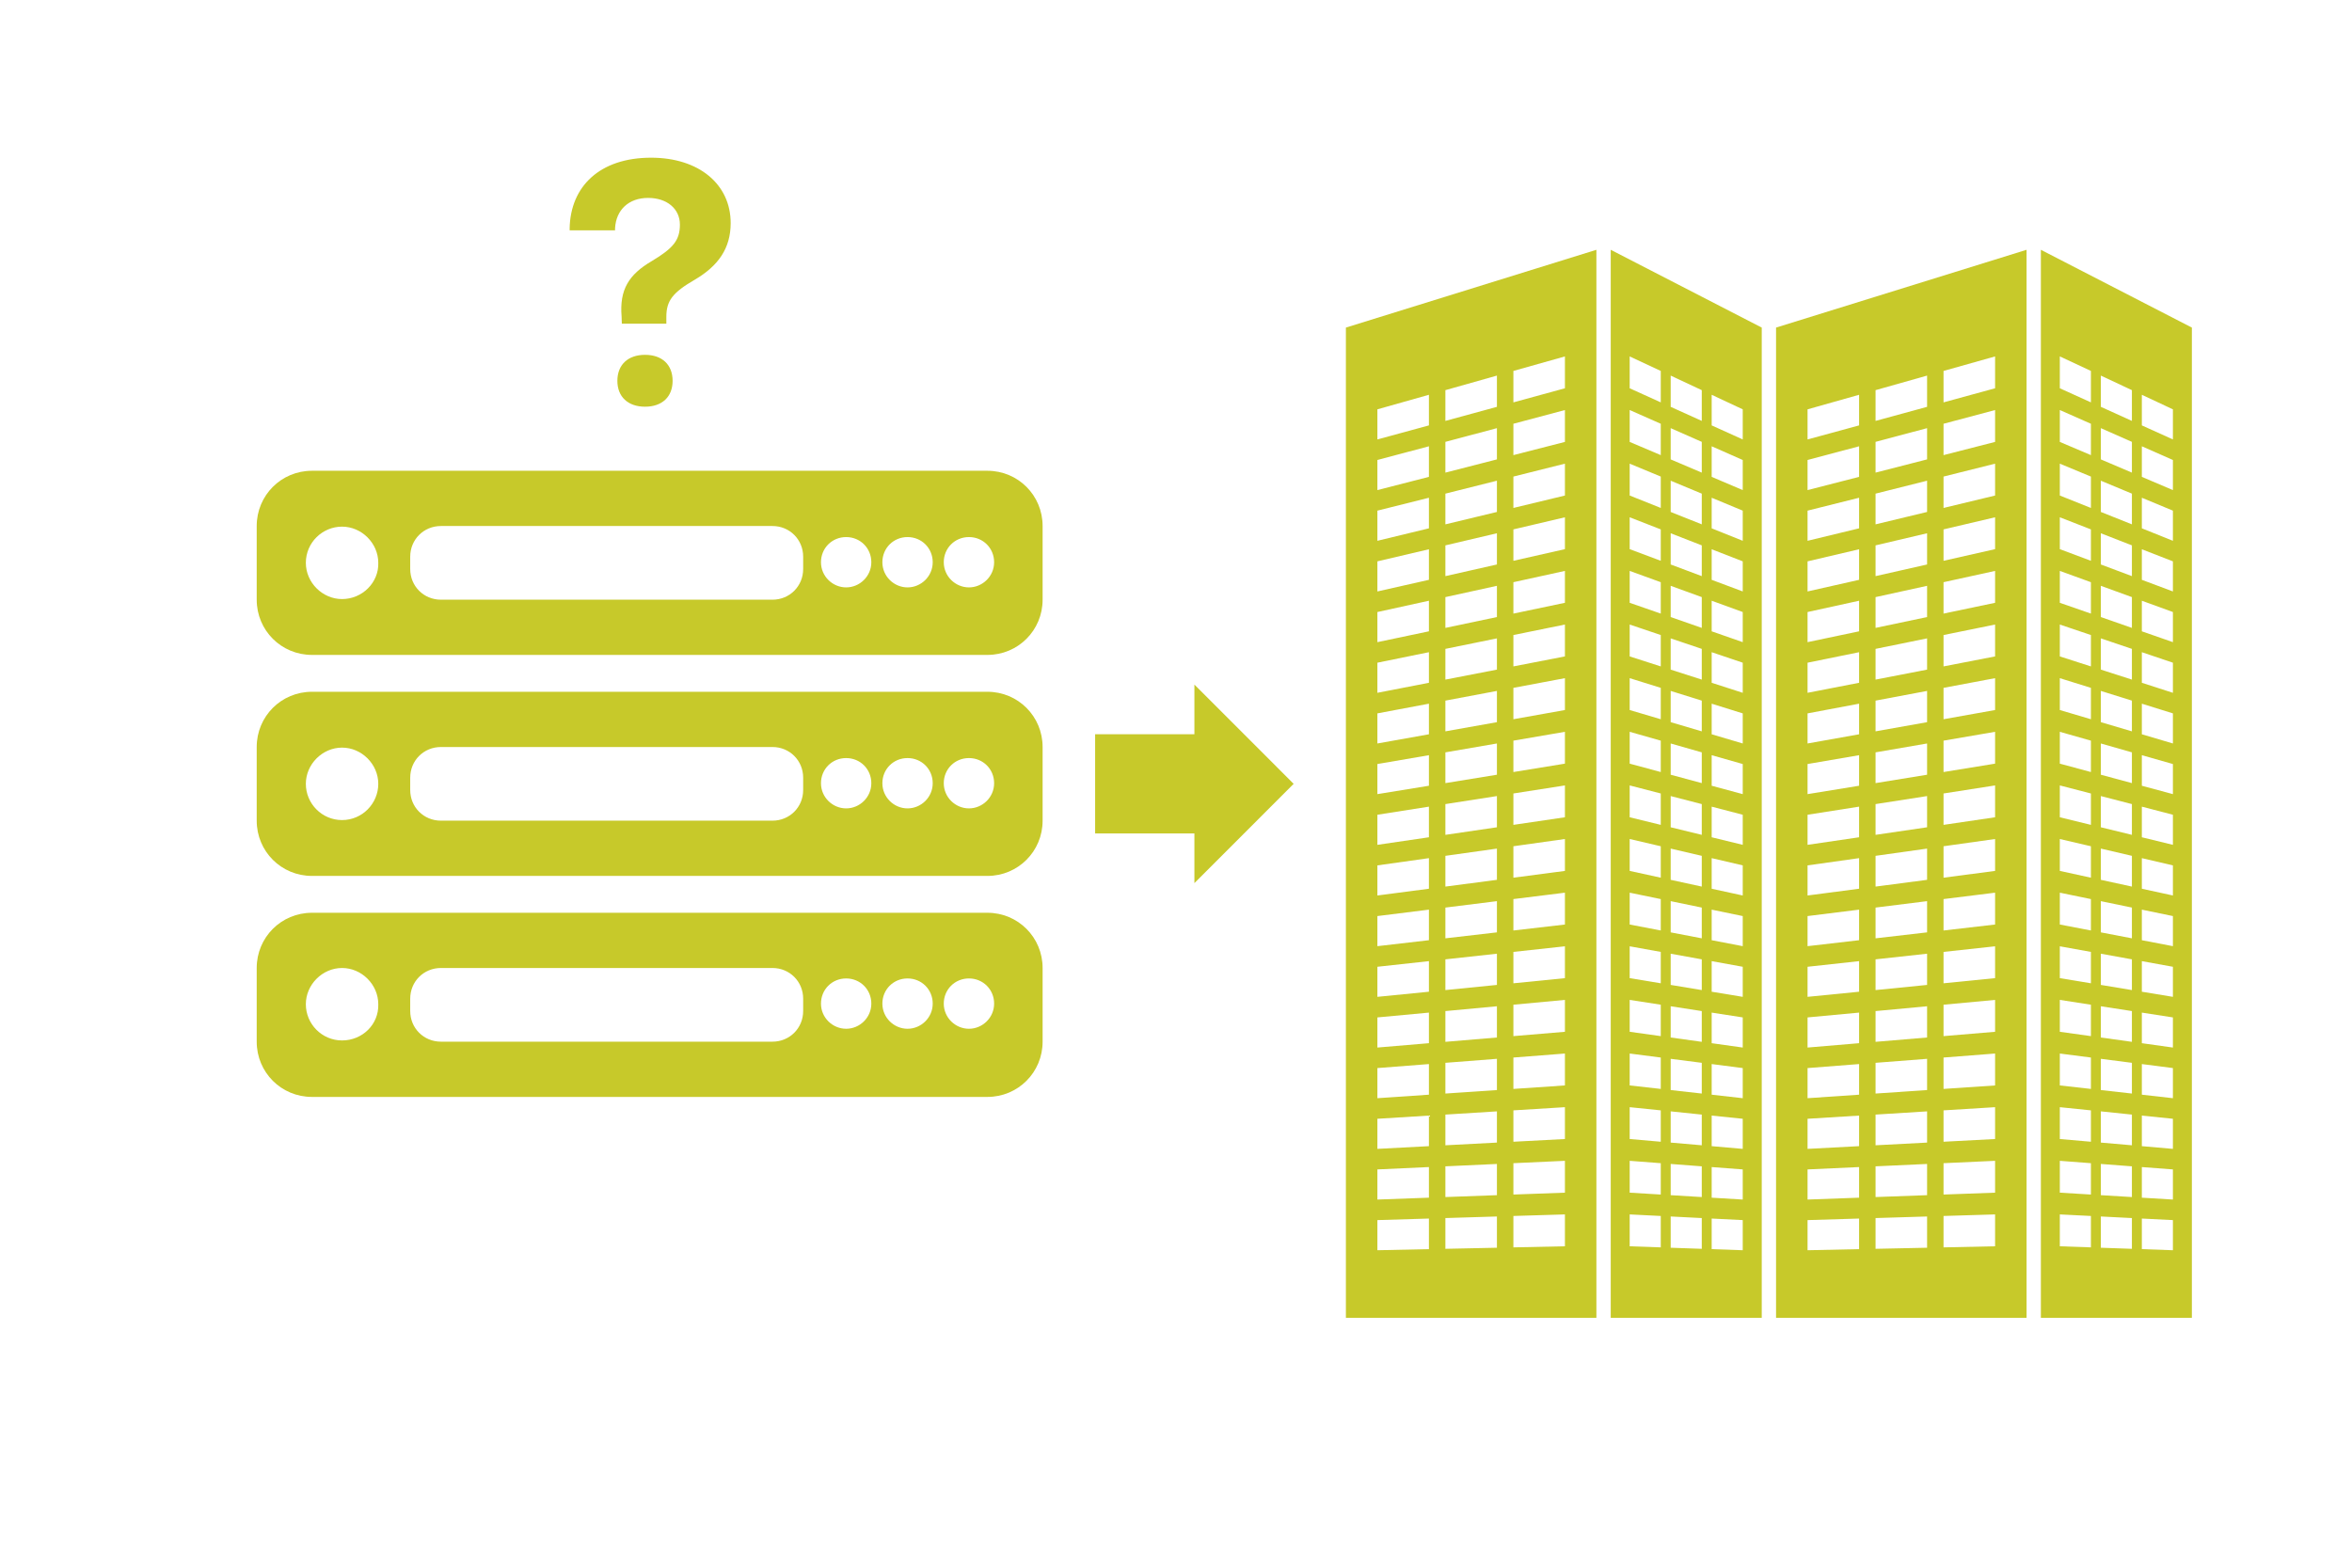
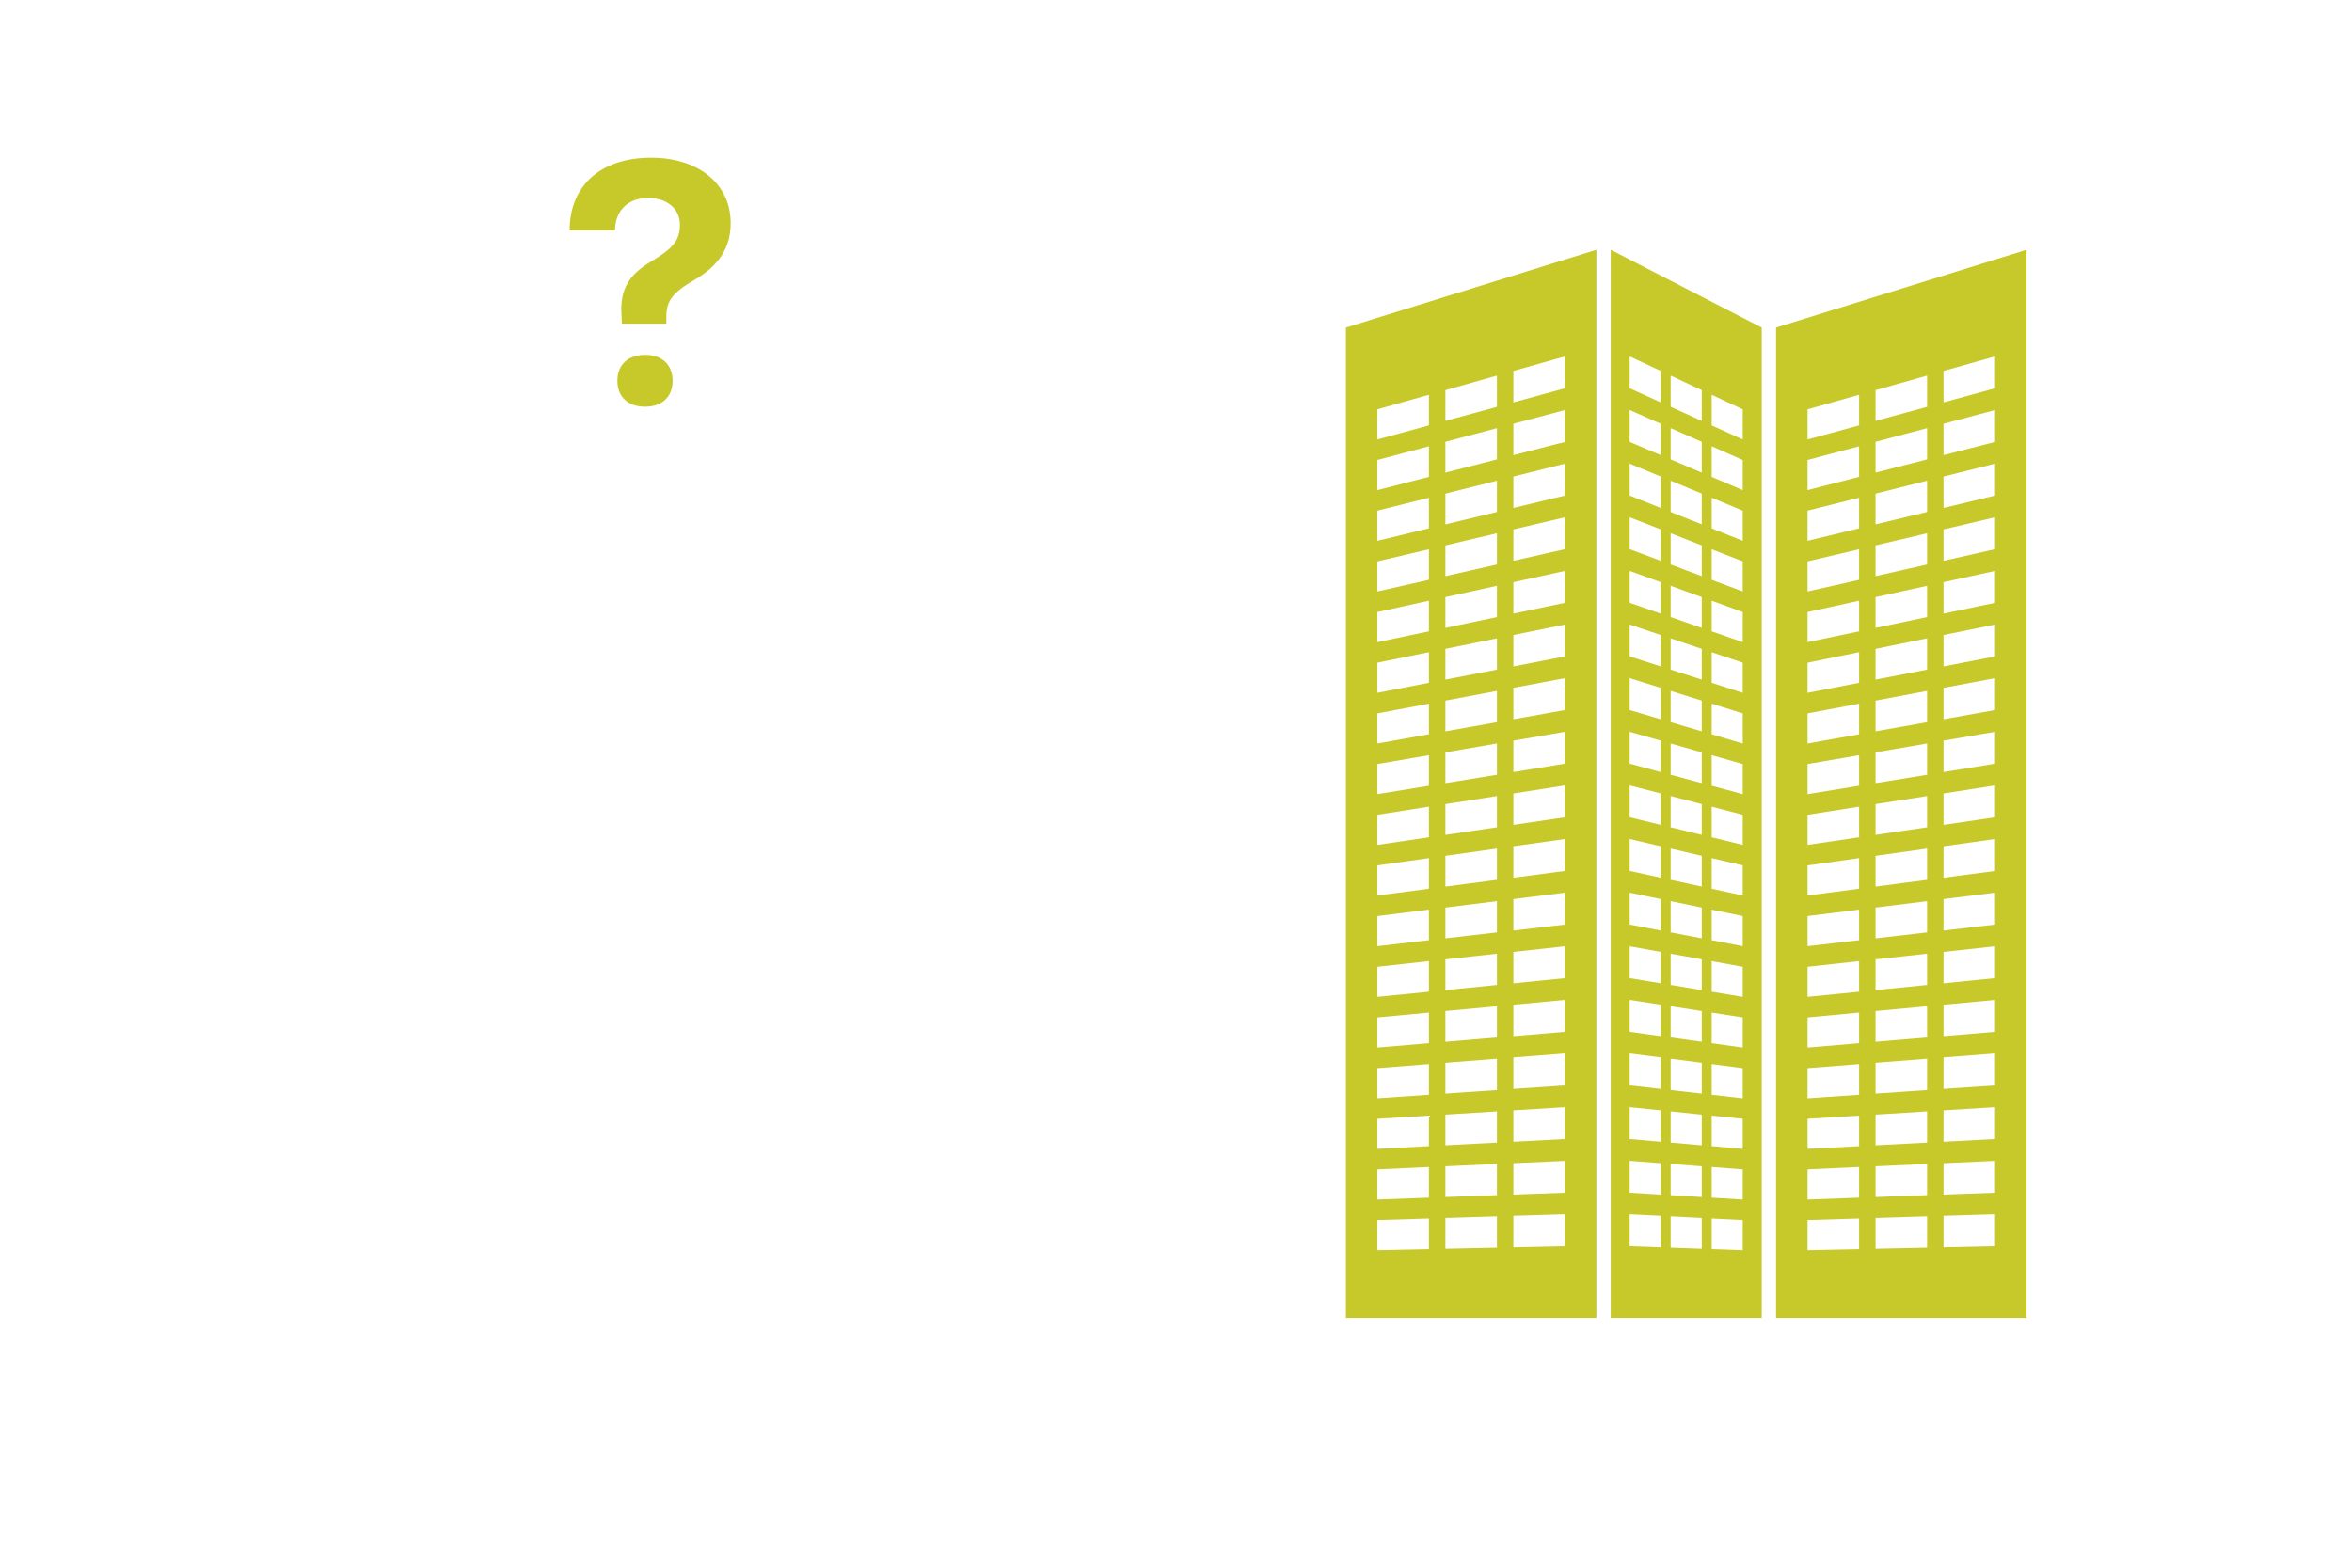
<svg xmlns="http://www.w3.org/2000/svg" width="450" zoomAndPan="magnify" viewBox="0 0 337.5 225" height="300" preserveAspectRatio="xMidYMid meet" version="1.0">
  <defs>
    <clipPath id="b647f4f044">
-       <path d="M 36.793 67.566 L 149.875 67.566 L 149.875 94 L 36.793 94 Z M 36.793 67.566 " clip-rule="nonzero" />
-     </clipPath>
+       </clipPath>
    <clipPath id="1b991f48dd">
-       <path d="M 36.793 99 L 149.875 99 L 149.875 126 L 36.793 126 Z M 36.793 99 " clip-rule="nonzero" />
-     </clipPath>
+       </clipPath>
    <clipPath id="67cea8989d">
-       <path d="M 36.793 131 L 149.875 131 L 149.875 157.434 L 36.793 157.434 Z M 36.793 131 " clip-rule="nonzero" />
-     </clipPath>
+       </clipPath>
    <clipPath id="2388bd281e">
      <path d="M 193.121 35.855 L 230 35.855 L 230 189.379 L 193.121 189.379 Z M 193.121 35.855 " clip-rule="nonzero" />
    </clipPath>
    <clipPath id="7b7b9849aa">
-       <path d="M 292 35.855 L 314.441 35.855 L 314.441 189.379 L 292 189.379 Z M 292 35.855 " clip-rule="nonzero" />
-     </clipPath>
+       </clipPath>
    <clipPath id="42d70ab437">
      <path d="M 254 35.855 L 291 35.855 L 291 189.379 L 254 189.379 Z M 254 35.855 " clip-rule="nonzero" />
    </clipPath>
    <clipPath id="5254c0b301">
      <path d="M 231 35.855 L 253 35.855 L 253 189.379 L 231 189.379 Z M 231 35.855 " clip-rule="nonzero" />
    </clipPath>
    <clipPath id="165256981c">
-       <path d="M 81.32 22.633 L 105 22.633 L 105 58.578 L 81.32 58.578 Z M 81.32 22.633 " clip-rule="nonzero" />
+       <path d="M 81.32 22.633 L 105 22.633 L 105 58.578 L 81.32 58.578 M 81.32 22.633 " clip-rule="nonzero" />
    </clipPath>
    <clipPath id="0f7f327a75">
-       <path d="M 157.145 98.254 L 185.633 98.254 L 185.633 126.746 L 157.145 126.746 Z M 157.145 98.254 " clip-rule="nonzero" />
-     </clipPath>
+       </clipPath>
    <clipPath id="7ec43bb636">
      <path d="M 185.633 112.5 L 171.391 98.254 L 171.391 105.379 L 157.145 105.379 L 157.145 119.621 L 171.391 119.621 L 171.391 126.746 Z M 185.633 112.5 " clip-rule="nonzero" />
    </clipPath>
  </defs>
  <g clip-path="url(#b647f4f044)">
    <path fill="#c7c92a" d="M 149.609 75.496 C 149.609 71.09 146.086 67.566 141.684 67.566 L 44.766 67.566 C 40.359 67.566 36.836 71.09 36.836 75.496 L 36.836 86.07 C 36.836 90.473 40.359 93.996 44.766 93.996 L 141.684 93.996 C 146.086 93.996 149.609 90.473 149.609 86.07 Z M 49.082 85.98 C 46.266 85.98 43.887 83.602 43.887 80.781 C 43.887 77.875 46.266 75.586 49.082 75.586 C 51.902 75.586 54.281 77.965 54.281 80.781 C 54.371 83.602 51.992 85.98 49.082 85.98 Z M 115.25 81.664 C 115.25 84.129 113.312 86.07 110.844 86.07 L 63.27 86.07 C 60.801 86.07 58.863 84.129 58.863 81.664 L 58.863 79.902 C 58.863 77.434 60.801 75.496 63.27 75.496 L 110.844 75.496 C 113.312 75.496 115.25 77.434 115.25 79.902 Z M 121.418 84.305 C 119.48 84.305 117.805 82.719 117.805 80.695 C 117.805 78.668 119.391 77.082 121.418 77.082 C 123.445 77.082 125.031 78.668 125.031 80.695 C 125.031 82.719 123.355 84.305 121.418 84.305 Z M 130.227 84.305 C 128.289 84.305 126.617 82.719 126.617 80.695 C 126.617 78.668 128.203 77.082 130.227 77.082 C 132.254 77.082 133.84 78.668 133.84 80.695 C 133.84 82.719 132.168 84.305 130.227 84.305 Z M 139.039 84.305 C 137.102 84.305 135.426 82.719 135.426 80.695 C 135.426 78.668 137.012 77.082 139.039 77.082 C 141.066 77.082 142.652 78.668 142.652 80.695 C 142.652 82.719 140.977 84.305 139.039 84.305 Z M 139.039 84.305 " fill-opacity="1" fill-rule="nonzero" />
  </g>
  <g clip-path="url(#1b991f48dd)">
    <path fill="#c7c92a" d="M 149.609 107.215 C 149.609 102.809 146.086 99.285 141.684 99.285 L 44.766 99.285 C 40.359 99.285 36.836 102.809 36.836 107.215 L 36.836 117.785 C 36.836 122.191 40.359 125.715 44.766 125.715 L 141.684 125.715 C 146.086 125.715 149.609 122.191 149.609 117.785 Z M 49.082 117.699 C 46.176 117.699 43.887 115.32 43.887 112.5 C 43.887 109.68 46.266 107.301 49.082 107.301 C 51.902 107.301 54.281 109.68 54.281 112.5 C 54.281 115.32 51.992 117.699 49.082 117.699 Z M 115.25 113.383 C 115.25 115.848 113.312 117.785 110.844 117.785 L 63.27 117.785 C 60.801 117.785 58.863 115.848 58.863 113.383 L 58.863 111.617 C 58.863 109.152 60.801 107.215 63.27 107.215 L 110.844 107.215 C 113.312 107.215 115.25 109.152 115.25 111.617 Z M 121.418 116.023 C 119.48 116.023 117.805 114.438 117.805 112.41 C 117.805 110.387 119.391 108.801 121.418 108.801 C 123.445 108.801 125.031 110.387 125.031 112.41 C 125.031 114.438 123.355 116.023 121.418 116.023 Z M 130.227 116.023 C 128.289 116.023 126.617 114.438 126.617 112.41 C 126.617 110.387 128.203 108.801 130.227 108.801 C 132.254 108.801 133.84 110.387 133.84 112.41 C 133.84 114.438 132.168 116.023 130.227 116.023 Z M 139.039 116.023 C 137.102 116.023 135.426 114.438 135.426 112.41 C 135.426 110.387 137.012 108.801 139.039 108.801 C 141.066 108.801 142.652 110.387 142.652 112.41 C 142.652 114.438 140.977 116.023 139.039 116.023 Z M 139.039 116.023 " fill-opacity="1" fill-rule="nonzero" />
  </g>
  <g clip-path="url(#67cea8989d)">
    <path fill="#c7c92a" d="M 149.609 138.93 C 149.609 134.527 146.086 131.004 141.684 131.004 L 44.766 131.004 C 40.359 131.004 36.836 134.527 36.836 138.93 L 36.836 149.504 C 36.836 153.91 40.359 157.434 44.766 157.434 L 141.684 157.434 C 146.086 157.434 149.609 153.91 149.609 149.504 Z M 49.082 149.328 C 46.176 149.328 43.887 146.949 43.887 144.129 C 43.887 141.309 46.266 138.93 49.082 138.93 C 51.902 138.93 54.281 141.309 54.281 144.129 C 54.371 147.035 51.992 149.328 49.082 149.328 Z M 115.25 145.098 C 115.25 147.566 113.312 149.504 110.844 149.504 L 63.27 149.504 C 60.801 149.504 58.863 147.566 58.863 145.098 L 58.863 143.336 C 58.863 140.871 60.801 138.93 63.27 138.93 L 110.844 138.93 C 113.312 138.93 115.25 140.871 115.25 143.336 Z M 121.418 147.652 C 119.48 147.652 117.805 146.066 117.805 144.043 C 117.805 142.016 119.391 140.43 121.418 140.43 C 123.445 140.43 125.031 142.016 125.031 144.043 C 125.031 146.066 123.355 147.652 121.418 147.652 Z M 130.227 147.652 C 128.289 147.652 126.617 146.066 126.617 144.043 C 126.617 142.016 128.203 140.43 130.227 140.43 C 132.254 140.43 133.84 142.016 133.84 144.043 C 133.84 146.066 132.168 147.652 130.227 147.652 Z M 139.039 147.652 C 137.102 147.652 135.426 146.066 135.426 144.043 C 135.426 142.016 137.012 140.43 139.039 140.43 C 141.066 140.43 142.652 142.016 142.652 144.043 C 142.652 146.066 140.977 147.652 139.039 147.652 Z M 139.039 147.652 " fill-opacity="1" fill-rule="nonzero" />
  </g>
  <g clip-path="url(#2388bd281e)">
    <path fill="#c7c92a" d="M 224.559 174.297 L 217.164 174.52 L 217.164 179.027 L 224.559 178.871 Z M 214.801 174.594 L 207.406 174.82 L 207.406 179.234 L 214.801 179.078 Z M 205.043 174.891 L 197.648 175.113 L 197.648 179.438 L 205.043 179.281 Z M 224.559 166.605 L 217.164 166.945 L 217.164 171.445 L 224.559 171.176 Z M 214.801 167.055 L 207.406 167.395 L 207.406 171.805 L 214.801 171.535 Z M 205.043 167.5 L 197.648 167.84 L 197.648 172.164 L 205.043 171.895 Z M 224.559 158.906 L 217.164 159.363 L 217.164 163.867 L 224.559 163.477 Z M 214.801 159.508 L 207.406 159.969 L 207.406 164.375 L 214.801 163.988 Z M 205.043 160.113 L 197.648 160.57 L 197.648 164.891 L 205.043 164.5 Z M 224.559 151.207 L 217.164 151.781 L 217.164 156.285 L 224.559 155.785 Z M 214.801 151.965 L 207.406 152.539 L 207.406 156.949 L 214.801 156.449 Z M 205.043 152.719 L 197.648 153.293 L 197.648 157.617 L 205.043 157.113 Z M 224.559 143.508 L 217.164 144.199 L 217.164 148.707 L 224.559 148.086 Z M 214.801 144.422 L 207.406 145.113 L 207.406 149.527 L 214.801 148.906 Z M 205.043 145.332 L 197.648 146.023 L 197.648 150.348 L 205.043 149.723 Z M 224.559 135.816 L 217.164 136.621 L 217.164 141.125 L 224.559 140.387 Z M 214.801 136.879 L 207.406 137.688 L 207.406 142.098 L 214.801 141.359 Z M 205.043 137.945 L 197.648 138.754 L 197.648 143.07 L 205.043 142.336 Z M 224.559 128.121 L 217.164 129.039 L 217.164 133.547 L 224.559 132.691 Z M 214.801 129.336 L 207.406 130.258 L 207.406 134.672 L 214.801 133.816 Z M 205.043 130.555 L 197.648 131.477 L 197.648 135.797 L 205.043 134.941 Z M 224.559 120.418 L 217.164 121.457 L 217.164 125.969 L 224.559 124.996 Z M 214.801 121.793 L 207.406 122.832 L 207.406 127.246 L 214.801 126.277 Z M 205.043 123.164 L 197.648 124.203 L 197.648 128.523 L 205.043 127.555 Z M 224.559 112.727 L 217.164 113.883 L 217.164 118.387 L 224.559 117.297 Z M 214.801 114.254 L 207.406 115.406 L 207.406 119.82 L 214.801 118.734 Z M 205.043 115.773 L 197.648 116.934 L 197.648 121.254 L 205.043 120.168 Z M 224.559 105.031 L 217.164 106.301 L 217.164 110.805 L 224.559 109.602 Z M 214.801 106.707 L 207.406 107.98 L 207.406 112.395 L 214.801 111.191 Z M 205.043 108.387 L 197.648 109.656 L 197.648 113.977 L 205.043 112.773 Z M 224.559 97.332 L 217.164 98.723 L 217.164 103.227 L 224.559 101.906 Z M 214.801 99.164 L 207.406 100.555 L 207.406 104.965 L 214.801 103.648 Z M 205.043 100.996 L 197.648 102.387 L 197.648 106.707 L 205.043 105.387 Z M 224.559 89.637 L 217.164 91.141 L 217.164 95.645 L 224.559 94.211 Z M 214.801 91.621 L 207.406 93.129 L 207.406 97.539 L 214.801 96.105 Z M 205.043 93.605 L 197.648 95.113 L 197.648 99.434 L 205.043 97.996 Z M 224.559 81.938 L 217.164 83.559 L 217.164 88.066 L 224.559 86.516 Z M 214.801 84.078 L 207.406 85.699 L 207.406 90.117 L 214.801 88.562 Z M 205.043 86.219 L 197.648 87.84 L 197.648 92.164 L 205.043 90.609 Z M 224.559 74.242 L 217.164 75.98 L 217.164 80.488 L 224.559 78.816 Z M 214.801 76.535 L 207.406 78.273 L 207.406 82.688 L 214.801 81.016 Z M 205.043 78.832 L 197.648 80.566 L 197.648 84.887 L 205.043 83.219 Z M 224.559 66.547 L 217.164 68.398 L 217.164 72.902 L 224.559 71.121 Z M 214.801 68.992 L 207.406 70.848 L 207.406 75.258 L 214.801 73.477 Z M 205.043 71.438 L 197.648 73.289 L 197.648 77.617 L 205.043 75.828 Z M 224.559 58.848 L 217.164 60.82 L 217.164 65.32 L 224.559 63.426 Z M 214.801 61.449 L 207.406 63.418 L 207.406 67.832 L 214.801 65.934 Z M 205.043 64.051 L 197.648 66.02 L 197.648 70.34 L 205.043 68.441 Z M 224.559 51.156 L 217.164 53.238 L 217.164 57.75 L 224.559 55.727 Z M 214.801 53.906 L 207.406 55.996 L 207.406 60.41 L 214.801 58.391 Z M 205.043 56.66 L 197.648 58.75 L 197.648 63.07 L 205.043 61.055 Z M 229.074 189.141 L 193.129 189.141 L 193.129 47.016 L 229.074 35.852 L 229.074 189.141 " fill-opacity="1" fill-rule="nonzero" />
  </g>
  <g clip-path="url(#7b7b9849aa)">
    <path fill="#c7c92a" d="M 295.574 174.297 L 300.035 174.52 L 300.035 179.027 L 295.574 178.871 Z M 301.461 174.594 L 305.918 174.82 L 305.918 179.234 L 301.461 179.078 Z M 307.344 174.891 L 311.801 175.113 L 311.801 179.438 L 307.344 179.281 Z M 295.574 166.605 L 300.035 166.945 L 300.035 171.445 L 295.574 171.176 Z M 301.461 167.055 L 305.918 167.395 L 305.918 171.805 L 301.461 171.535 Z M 307.344 167.5 L 311.801 167.84 L 311.801 172.164 L 307.344 171.895 Z M 295.574 158.906 L 300.035 159.363 L 300.035 163.867 L 295.574 163.477 Z M 301.461 159.508 L 305.918 159.969 L 305.918 164.375 L 301.461 163.988 Z M 307.344 160.113 L 311.801 160.57 L 311.801 164.891 L 307.344 164.5 Z M 295.574 151.207 L 300.035 151.781 L 300.035 156.285 L 295.574 155.785 Z M 301.461 151.965 L 305.918 152.539 L 305.918 156.949 L 301.461 156.449 Z M 307.344 152.719 L 311.801 153.293 L 311.801 157.617 L 307.344 157.113 Z M 295.574 143.508 L 300.035 144.199 L 300.035 148.707 L 295.574 148.086 Z M 301.461 144.422 L 305.918 145.113 L 305.918 149.527 L 301.461 148.906 Z M 307.344 145.332 L 311.801 146.023 L 311.801 150.348 L 307.344 149.723 Z M 295.574 135.816 L 300.035 136.621 L 300.035 141.125 L 295.574 140.387 Z M 301.461 136.879 L 305.918 137.688 L 305.918 142.098 L 301.461 141.359 Z M 307.344 137.945 L 311.801 138.754 L 311.801 143.07 L 307.344 142.336 Z M 295.574 128.121 L 300.035 129.039 L 300.035 133.547 L 295.574 132.691 Z M 301.461 129.336 L 305.918 130.258 L 305.918 134.672 L 301.461 133.816 Z M 307.344 130.555 L 311.801 131.477 L 311.801 135.797 L 307.344 134.941 Z M 295.574 120.418 L 300.035 121.457 L 300.035 125.969 L 295.574 124.996 Z M 301.461 121.793 L 305.918 122.832 L 305.918 127.246 L 301.461 126.277 Z M 307.344 123.164 L 311.801 124.203 L 311.801 128.523 L 307.344 127.555 Z M 295.574 112.727 L 300.035 113.883 L 300.035 118.387 L 295.574 117.297 Z M 301.461 114.254 L 305.918 115.406 L 305.918 119.82 L 301.461 118.734 Z M 307.344 115.773 L 311.801 116.934 L 311.801 121.254 L 307.344 120.168 Z M 295.574 105.031 L 300.035 106.301 L 300.035 110.805 L 295.574 109.602 Z M 301.461 106.707 L 305.918 107.98 L 305.918 112.395 L 301.461 111.191 Z M 307.344 108.387 L 311.801 109.656 L 311.801 113.977 L 307.344 112.773 Z M 295.574 97.332 L 300.035 98.723 L 300.035 103.227 L 295.574 101.906 Z M 301.461 99.164 L 305.918 100.555 L 305.918 104.965 L 301.461 103.648 Z M 307.344 100.996 L 311.801 102.387 L 311.801 106.707 L 307.344 105.387 Z M 295.574 89.637 L 300.035 91.141 L 300.035 95.645 L 295.574 94.211 Z M 301.461 91.621 L 305.918 93.129 L 305.918 97.539 L 301.461 96.105 Z M 307.344 93.605 L 311.801 95.113 L 311.801 99.434 L 307.344 97.996 Z M 295.574 81.938 L 300.035 83.559 L 300.035 88.066 L 295.574 86.516 Z M 301.461 84.078 L 305.918 85.699 L 305.918 90.117 L 301.461 88.562 Z M 307.344 86.219 L 311.801 87.84 L 311.801 92.164 L 307.344 90.609 Z M 295.574 74.242 L 300.035 75.98 L 300.035 80.488 L 295.574 78.816 Z M 301.461 76.535 L 305.918 78.273 L 305.918 82.688 L 301.461 81.016 Z M 307.344 78.832 L 311.801 80.566 L 311.801 84.887 L 307.344 83.219 Z M 295.574 66.547 L 300.035 68.398 L 300.035 72.902 L 295.574 71.121 Z M 301.461 68.992 L 305.918 70.848 L 305.918 75.258 L 301.461 73.477 Z M 307.344 71.438 L 311.801 73.289 L 311.801 77.617 L 307.344 75.828 Z M 295.574 58.848 L 300.035 60.82 L 300.035 65.32 L 295.574 63.426 Z M 301.461 61.449 L 305.918 63.418 L 305.918 67.832 L 301.461 65.934 Z M 307.344 64.051 L 311.801 66.02 L 311.801 70.34 L 307.344 68.441 Z M 295.574 51.156 L 300.035 53.238 L 300.035 57.75 L 295.574 55.727 Z M 301.461 53.906 L 305.918 55.996 L 305.918 60.41 L 301.461 58.391 Z M 307.344 56.66 L 311.801 58.75 L 311.801 63.07 L 307.344 61.055 Z M 292.855 189.141 L 314.523 189.141 L 314.523 47.016 L 292.855 35.852 L 292.855 189.141 " fill-opacity="1" fill-rule="nonzero" />
  </g>
  <g clip-path="url(#42d70ab437)">
    <path fill="#c7c92a" d="M 286.285 174.297 L 278.887 174.52 L 278.887 179.027 L 286.285 178.871 Z M 276.527 174.594 L 269.133 174.82 L 269.133 179.234 L 276.527 179.078 Z M 266.77 174.891 L 259.375 175.113 L 259.375 179.438 L 266.77 179.281 Z M 286.285 166.605 L 278.887 166.945 L 278.887 171.445 L 286.285 171.176 Z M 276.527 167.055 L 269.133 167.395 L 269.133 171.805 L 276.527 171.535 Z M 266.77 167.5 L 259.375 167.84 L 259.375 172.164 L 266.77 171.895 Z M 286.285 158.906 L 278.887 159.363 L 278.887 163.867 L 286.285 163.477 Z M 276.527 159.508 L 269.133 159.969 L 269.133 164.375 L 276.527 163.988 Z M 266.77 160.113 L 259.375 160.57 L 259.375 164.891 L 266.77 164.5 Z M 286.285 151.207 L 278.887 151.781 L 278.887 156.285 L 286.285 155.785 Z M 276.527 151.965 L 269.133 152.539 L 269.133 156.949 L 276.527 156.449 Z M 266.77 152.719 L 259.375 153.293 L 259.375 157.617 L 266.77 157.113 Z M 286.285 143.508 L 278.887 144.199 L 278.887 148.707 L 286.285 148.086 Z M 276.527 144.422 L 269.133 145.113 L 269.133 149.527 L 276.527 148.906 Z M 266.77 145.332 L 259.375 146.023 L 259.375 150.348 L 266.77 149.723 Z M 286.285 135.816 L 278.887 136.621 L 278.887 141.125 L 286.285 140.387 Z M 276.527 136.879 L 269.133 137.688 L 269.133 142.098 L 276.527 141.359 Z M 266.77 137.945 L 259.375 138.754 L 259.375 143.07 L 266.77 142.336 Z M 286.285 128.121 L 278.887 129.039 L 278.887 133.547 L 286.285 132.691 Z M 276.527 129.336 L 269.133 130.258 L 269.133 134.672 L 276.527 133.816 Z M 266.77 130.555 L 259.375 131.477 L 259.375 135.797 L 266.77 134.941 Z M 286.285 120.418 L 278.887 121.457 L 278.887 125.969 L 286.285 124.996 Z M 276.527 121.793 L 269.133 122.832 L 269.133 127.246 L 276.527 126.277 Z M 266.77 123.164 L 259.375 124.203 L 259.375 128.523 L 266.77 127.555 Z M 286.285 112.727 L 278.887 113.883 L 278.887 118.387 L 286.285 117.297 Z M 276.527 114.254 L 269.133 115.406 L 269.133 119.82 L 276.527 118.734 Z M 266.77 115.773 L 259.375 116.934 L 259.375 121.254 L 266.77 120.168 Z M 286.285 105.031 L 278.887 106.301 L 278.887 110.805 L 286.285 109.602 Z M 276.527 106.707 L 269.133 107.98 L 269.133 112.395 L 276.527 111.191 Z M 266.77 108.387 L 259.375 109.656 L 259.375 113.977 L 266.77 112.773 Z M 286.285 97.332 L 278.887 98.723 L 278.887 103.227 L 286.285 101.906 Z M 276.527 99.164 L 269.133 100.555 L 269.133 104.965 L 276.527 103.648 Z M 266.77 100.996 L 259.375 102.387 L 259.375 106.707 L 266.77 105.387 Z M 286.285 89.637 L 278.887 91.141 L 278.887 95.645 L 286.285 94.211 Z M 276.527 91.621 L 269.133 93.129 L 269.133 97.539 L 276.527 96.105 Z M 266.77 93.605 L 259.375 95.113 L 259.375 99.434 L 266.77 97.996 Z M 286.285 81.938 L 278.887 83.559 L 278.887 88.066 L 286.285 86.516 Z M 276.527 84.078 L 269.133 85.699 L 269.133 90.117 L 276.527 88.562 Z M 266.77 86.219 L 259.375 87.84 L 259.375 92.164 L 266.77 90.609 Z M 286.285 74.242 L 278.887 75.98 L 278.887 80.488 L 286.285 78.816 Z M 276.527 76.535 L 269.133 78.273 L 269.133 82.688 L 276.527 81.016 Z M 266.77 78.832 L 259.375 80.566 L 259.375 84.887 L 266.77 83.219 Z M 286.285 66.547 L 278.887 68.398 L 278.887 72.902 L 286.285 71.121 Z M 276.527 68.992 L 269.133 70.848 L 269.133 75.258 L 276.527 73.477 Z M 266.77 71.438 L 259.375 73.289 L 259.375 77.617 L 266.77 75.828 Z M 286.285 58.848 L 278.887 60.82 L 278.887 65.32 L 286.285 63.426 Z M 276.527 61.449 L 269.133 63.418 L 269.133 67.832 L 276.527 65.934 Z M 266.77 64.051 L 259.375 66.02 L 259.375 70.34 L 266.77 68.441 Z M 286.285 51.156 L 278.887 53.238 L 278.887 57.75 L 286.285 55.727 Z M 276.527 53.906 L 269.133 55.996 L 269.133 60.41 L 276.527 58.391 Z M 266.77 56.66 L 259.375 58.75 L 259.375 63.07 L 266.77 61.055 Z M 290.801 189.141 L 254.855 189.141 L 254.855 47.016 L 290.801 35.852 L 290.801 189.141 " fill-opacity="1" fill-rule="nonzero" />
  </g>
  <g clip-path="url(#5254c0b301)">
    <path fill="#c7c92a" d="M 233.852 174.297 L 238.312 174.52 L 238.312 179.027 L 233.852 178.871 Z M 239.734 174.594 L 244.195 174.82 L 244.195 179.234 L 239.734 179.078 Z M 245.617 174.891 L 250.074 175.113 L 250.074 179.438 L 245.617 179.281 Z M 233.852 166.605 L 238.312 166.945 L 238.312 171.445 L 233.852 171.176 Z M 239.734 167.055 L 244.195 167.395 L 244.195 171.805 L 239.734 171.535 Z M 245.617 167.5 L 250.074 167.84 L 250.074 172.164 L 245.617 171.895 Z M 233.852 158.906 L 238.312 159.363 L 238.312 163.867 L 233.852 163.477 Z M 239.734 159.508 L 244.195 159.969 L 244.195 164.375 L 239.734 163.988 Z M 245.617 160.113 L 250.074 160.57 L 250.074 164.891 L 245.617 164.5 Z M 233.852 151.207 L 238.312 151.781 L 238.312 156.285 L 233.852 155.785 Z M 239.734 151.965 L 244.195 152.539 L 244.195 156.949 L 239.734 156.449 Z M 245.617 152.719 L 250.074 153.293 L 250.074 157.617 L 245.617 157.113 Z M 233.852 143.508 L 238.312 144.199 L 238.312 148.707 L 233.852 148.086 Z M 239.734 144.422 L 244.195 145.113 L 244.195 149.527 L 239.734 148.906 Z M 245.617 145.332 L 250.074 146.023 L 250.074 150.348 L 245.617 149.723 Z M 233.852 135.816 L 238.312 136.621 L 238.312 141.125 L 233.852 140.387 Z M 239.734 136.879 L 244.195 137.688 L 244.195 142.098 L 239.734 141.359 Z M 245.617 137.945 L 250.074 138.754 L 250.074 143.07 L 245.617 142.336 Z M 233.852 128.121 L 238.312 129.039 L 238.312 133.547 L 233.852 132.691 Z M 239.734 129.336 L 244.195 130.258 L 244.195 134.672 L 239.734 133.816 Z M 245.617 130.555 L 250.074 131.477 L 250.074 135.797 L 245.617 134.941 Z M 233.852 120.418 L 238.312 121.457 L 238.312 125.969 L 233.852 124.996 Z M 239.734 121.793 L 244.195 122.832 L 244.195 127.246 L 239.734 126.277 Z M 245.617 123.164 L 250.074 124.203 L 250.074 128.523 L 245.617 127.555 Z M 233.852 112.727 L 238.312 113.883 L 238.312 118.387 L 233.852 117.297 Z M 239.734 114.254 L 244.195 115.406 L 244.195 119.82 L 239.734 118.734 Z M 245.617 115.773 L 250.074 116.934 L 250.074 121.254 L 245.617 120.168 Z M 233.852 105.031 L 238.312 106.301 L 238.312 110.805 L 233.852 109.602 Z M 239.734 106.707 L 244.195 107.98 L 244.195 112.395 L 239.734 111.191 Z M 245.617 108.387 L 250.074 109.656 L 250.074 113.977 L 245.617 112.773 Z M 233.852 97.332 L 238.312 98.723 L 238.312 103.227 L 233.852 101.906 Z M 239.734 99.164 L 244.195 100.555 L 244.195 104.965 L 239.734 103.648 Z M 245.617 100.996 L 250.074 102.387 L 250.074 106.707 L 245.617 105.387 Z M 233.852 89.637 L 238.312 91.141 L 238.312 95.645 L 233.852 94.211 Z M 239.734 91.621 L 244.195 93.129 L 244.195 97.539 L 239.734 96.105 Z M 245.617 93.605 L 250.074 95.113 L 250.074 99.434 L 245.617 97.996 Z M 233.852 81.938 L 238.312 83.559 L 238.312 88.066 L 233.852 86.516 Z M 239.734 84.078 L 244.195 85.699 L 244.195 90.117 L 239.734 88.562 Z M 245.617 86.219 L 250.074 87.84 L 250.074 92.164 L 245.617 90.609 Z M 233.852 74.242 L 238.312 75.98 L 238.312 80.488 L 233.852 78.816 Z M 239.734 76.535 L 244.195 78.273 L 244.195 82.688 L 239.734 81.016 Z M 245.617 78.832 L 250.074 80.566 L 250.074 84.887 L 245.617 83.219 Z M 233.852 66.547 L 238.312 68.398 L 238.312 72.902 L 233.852 71.121 Z M 239.734 68.992 L 244.195 70.848 L 244.195 75.258 L 239.734 73.477 Z M 245.617 71.438 L 250.074 73.289 L 250.074 77.617 L 245.617 75.828 Z M 233.852 58.848 L 238.312 60.82 L 238.312 65.32 L 233.852 63.426 Z M 239.734 61.449 L 244.195 63.418 L 244.195 67.832 L 239.734 65.934 Z M 245.617 64.051 L 250.074 66.02 L 250.074 70.34 L 245.617 68.441 Z M 233.852 51.156 L 238.312 53.238 L 238.312 57.75 L 233.852 55.727 Z M 239.734 53.906 L 244.195 55.996 L 244.195 60.41 L 239.734 58.391 Z M 245.617 56.66 L 250.074 58.75 L 250.074 63.07 L 245.617 61.055 Z M 231.133 189.141 L 252.801 189.141 L 252.801 47.016 L 231.133 35.852 L 231.133 189.141 " fill-opacity="1" fill-rule="nonzero" />
  </g>
  <g clip-path="url(#165256981c)">
    <path fill="#c7c92a" d="M 93.43 22.633 C 86.047 22.633 81.859 26.77 81.742 32.758 L 81.742 33.055 L 88.258 33.055 L 88.258 32.758 C 88.402 30.113 90.23 28.406 92.996 28.406 C 95.738 28.406 97.562 29.992 97.562 32.227 C 97.562 34.465 96.625 35.617 93.523 37.473 C 90.207 39.418 88.883 41.582 89.195 45.43 L 89.23 46.457 L 95.617 46.457 L 95.617 45.48 C 95.617 43.172 96.508 41.992 99.703 40.141 C 103.094 38.145 104.848 35.621 104.848 32.012 C 104.848 26.457 100.305 22.633 93.43 22.633 Z M 92.562 50.926 C 90.117 50.926 88.59 52.344 88.59 54.66 C 88.59 56.953 90.117 58.371 92.562 58.371 C 95.008 58.371 96.516 56.953 96.516 54.66 C 96.516 52.344 95.008 50.926 92.562 50.926 Z M 92.562 50.926 " fill-opacity="1" fill-rule="nonzero" />
  </g>
  <g clip-path="url(#0f7f327a75)">
    <g clip-path="url(#7ec43bb636)">
      <path fill="#c7c92a" d="M 157.145 98.254 L 185.633 98.254 L 185.633 126.746 L 157.145 126.746 Z M 157.145 98.254 " fill-opacity="1" fill-rule="nonzero" />
    </g>
  </g>
</svg>